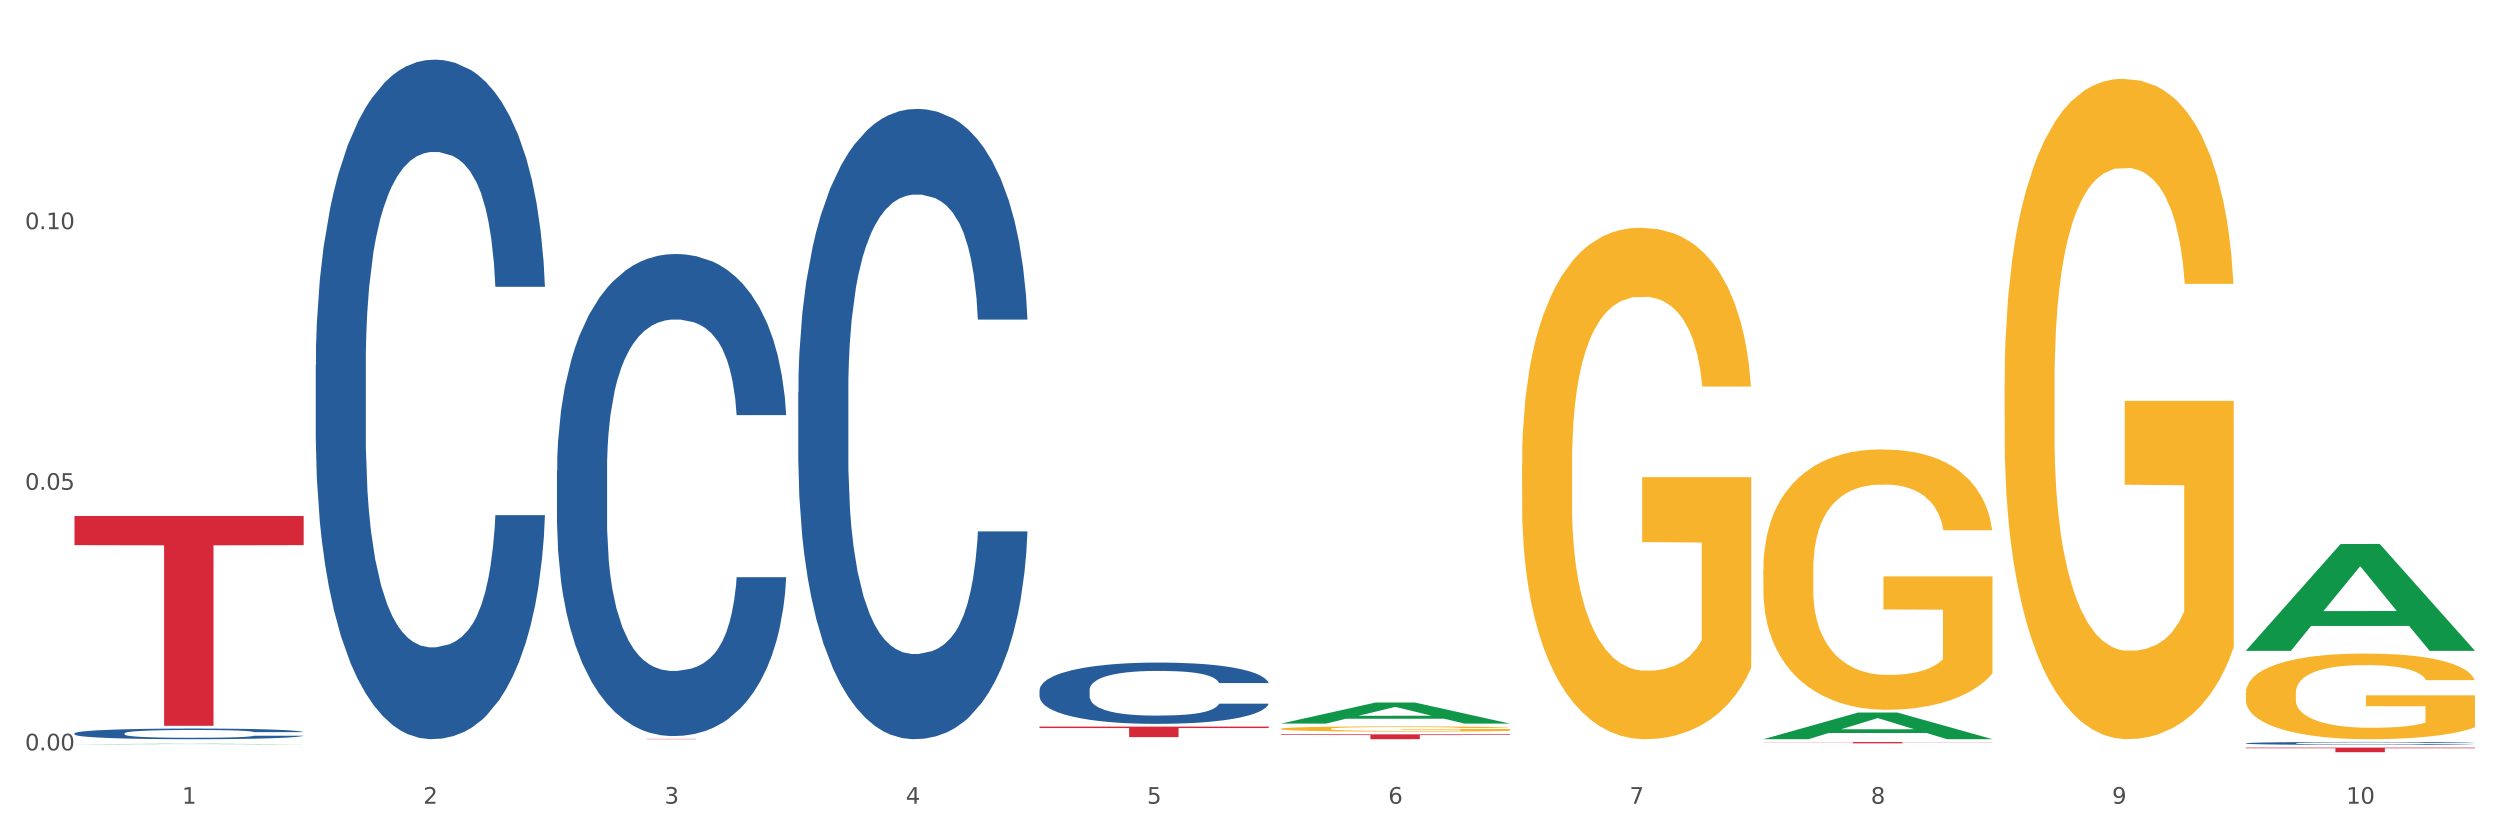
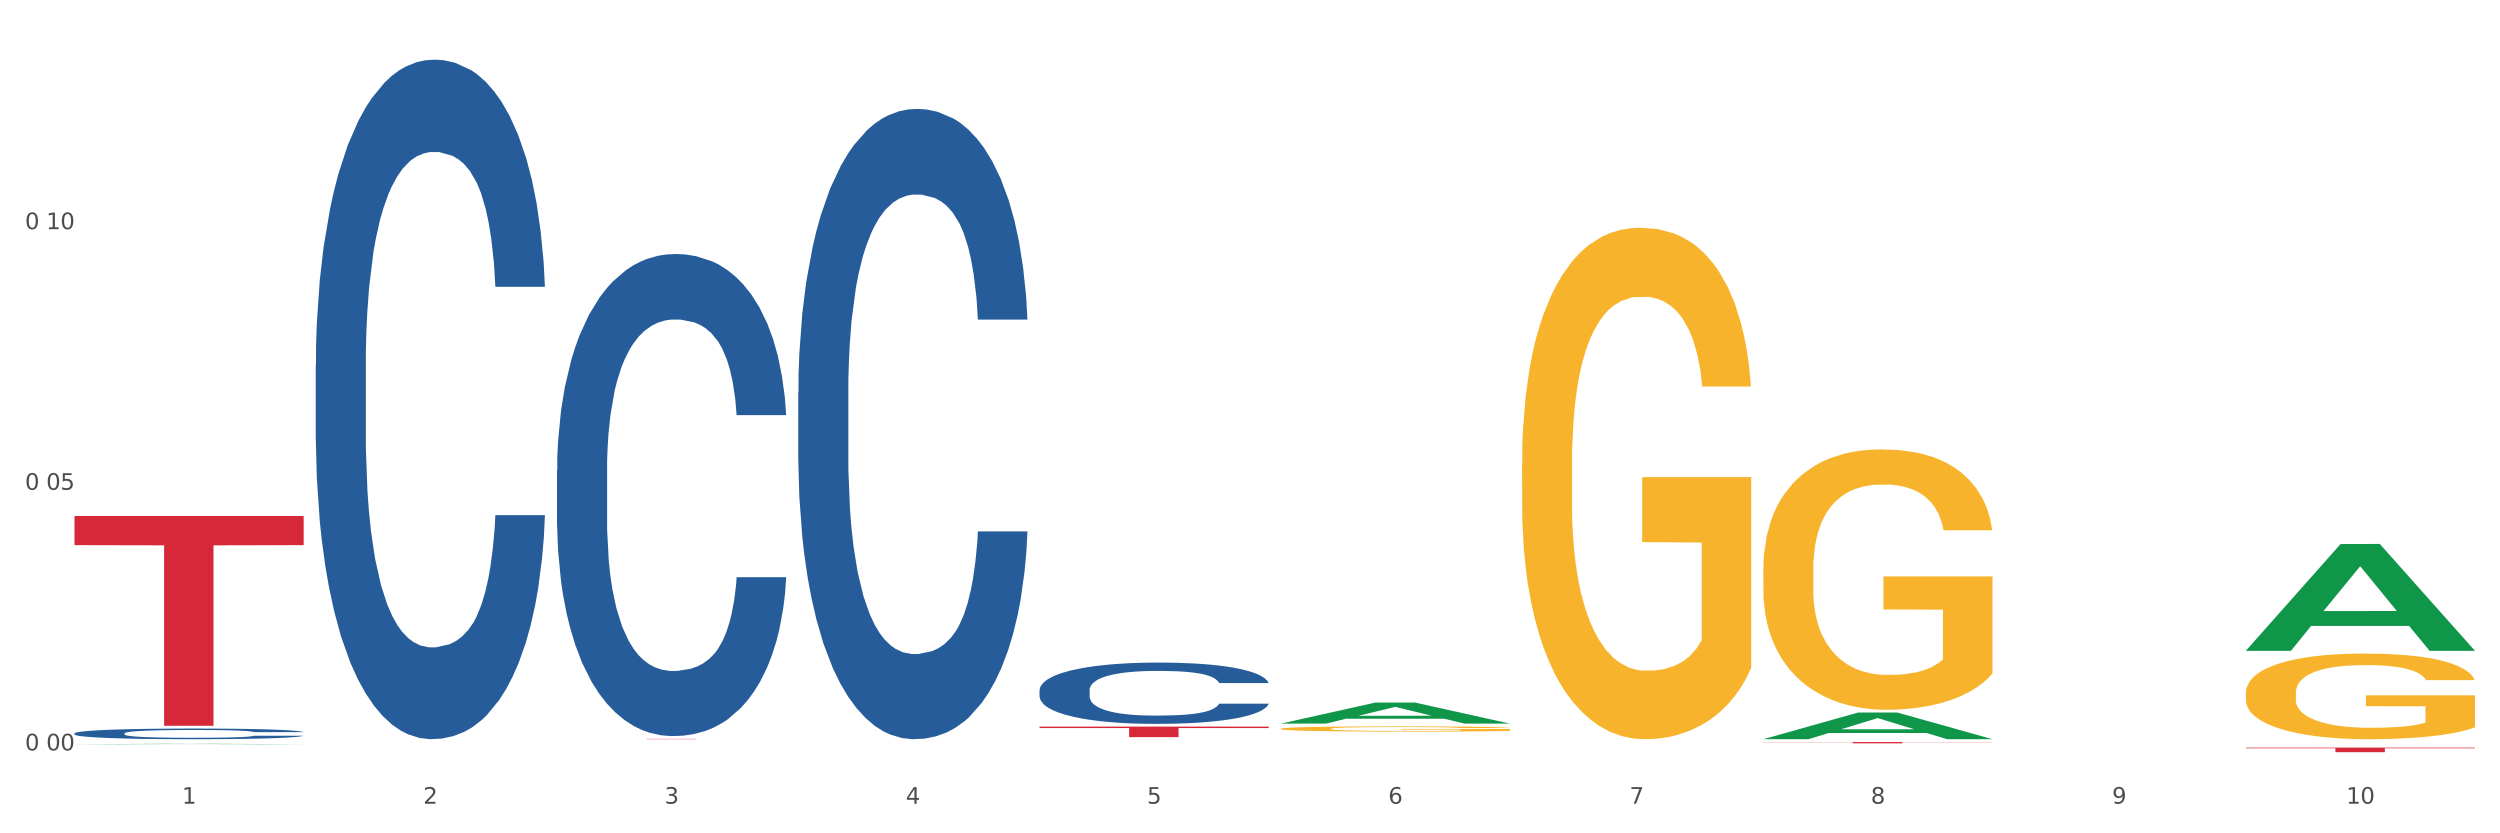
<svg xmlns="http://www.w3.org/2000/svg" xmlns:xlink="http://www.w3.org/1999/xlink" width="1080pt" height="360pt" viewBox="0 0 1080 360" version="1.1">
  <rect x="0" y="0" width="1080" height="360" fill="#333333" stroke="none" />
  <defs>
    <style type="text/css">*{stroke-linejoin: round; stroke-linecap: butt}</style>
  </defs>
  <g id="figure_1">
    <g id="patch_1">
      <path d="M 0 360  L 1080 360  L 1080 0  L 0 0  z " style="fill: #ffffff; stroke: #ffffff; stroke-linejoin: miter" />
    </g>
    <g id="axes_1">
      <g id="matplotlib.axis_1">
        <g id="xtick_1">
          <g id="text_1">
            <g style="fill: #4d4d4d" transform="translate(78.627 347.204) scale(0.096 -0.096)">
              <defs>
                <path id="DejaVuSans-31" d="M 794 531  L 1825 531  L 1825 4091  L 703 3866  L 703 4441  L 1819 4666  L 2450 4666  L 2450 531  L 3481 531  L 3481 0  L 794 0  L 794 531  z " transform="scale(0.016)" />
              </defs>
              <use xlink:href="#DejaVuSans-31" />
            </g>
          </g>
        </g>
        <g id="xtick_2">
          <g id="text_2">
            <g style="fill: #4d4d4d" transform="translate(182.851 347.204) scale(0.096 -0.096)">
              <defs>
                <path id="DejaVuSans-32" d="M 1228 531  L 3431 531  L 3431 0  L 469 0  L 469 531  Q 828 903 1448 1529  Q 2069 2156 2228 2338  Q 2531 2678 2651 2914  Q 2772 3150 2772 3378  Q 2772 3750 2511 3984  Q 2250 4219 1831 4219  Q 1534 4219 1204 4116  Q 875 4013 500 3803  L 500 4441  Q 881 4594 1212 4672  Q 1544 4750 1819 4750  Q 2544 4750 2975 4387  Q 3406 4025 3406 3419  Q 3406 3131 3298 2873  Q 3191 2616 2906 2266  Q 2828 2175 2409 1742  Q 1991 1309 1228 531  z " transform="scale(0.016)" />
              </defs>
              <use xlink:href="#DejaVuSans-32" />
            </g>
          </g>
        </g>
        <g id="xtick_3">
          <g id="text_3">
            <g style="fill: #4d4d4d" transform="translate(287.074 347.204) scale(0.096 -0.096)">
              <defs>
                <path id="DejaVuSans-33" d="M 2597 2516  Q 3050 2419 3304 2112  Q 3559 1806 3559 1356  Q 3559 666 3084 287  Q 2609 -91 1734 -91  Q 1441 -91 1130 -33  Q 819 25 488 141  L 488 750  Q 750 597 1062 519  Q 1375 441 1716 441  Q 2309 441 2620 675  Q 2931 909 2931 1356  Q 2931 1769 2642 2001  Q 2353 2234 1838 2234  L 1294 2234  L 1294 2753  L 1863 2753  Q 2328 2753 2575 2939  Q 2822 3125 2822 3475  Q 2822 3834 2567 4026  Q 2313 4219 1838 4219  Q 1578 4219 1281 4162  Q 984 4106 628 3988  L 628 4550  Q 988 4650 1302 4700  Q 1616 4750 1894 4750  Q 2613 4750 3031 4423  Q 3450 4097 3450 3541  Q 3450 3153 3228 2886  Q 3006 2619 2597 2516  z " transform="scale(0.016)" />
              </defs>
              <use xlink:href="#DejaVuSans-33" />
            </g>
          </g>
        </g>
        <g id="xtick_4">
          <g id="text_4">
            <g style="fill: #4d4d4d" transform="translate(391.298 347.204) scale(0.096 -0.096)">
              <defs>
                <path id="DejaVuSans-34" d="M 2419 4116  L 825 1625  L 2419 1625  L 2419 4116  z M 2253 4666  L 3047 4666  L 3047 1625  L 3713 1625  L 3713 1100  L 3047 1100  L 3047 0  L 2419 0  L 2419 1100  L 313 1100  L 313 1709  L 2253 4666  z " transform="scale(0.016)" />
              </defs>
              <use xlink:href="#DejaVuSans-34" />
            </g>
          </g>
        </g>
        <g id="xtick_5">
          <g id="text_5">
            <g style="fill: #4d4d4d" transform="translate(495.522 347.204) scale(0.096 -0.096)">
              <defs>
                <path id="DejaVuSans-35" d="M 691 4666  L 3169 4666  L 3169 4134  L 1269 4134  L 1269 2991  Q 1406 3038 1543 3061  Q 1681 3084 1819 3084  Q 2600 3084 3056 2656  Q 3513 2228 3513 1497  Q 3513 744 3044 326  Q 2575 -91 1722 -91  Q 1428 -91 1123 -41  Q 819 9 494 109  L 494 744  Q 775 591 1075 516  Q 1375 441 1709 441  Q 2250 441 2565 725  Q 2881 1009 2881 1497  Q 2881 1984 2565 2268  Q 2250 2553 1709 2553  Q 1456 2553 1204 2497  Q 953 2441 691 2322  L 691 4666  z " transform="scale(0.016)" />
              </defs>
              <use xlink:href="#DejaVuSans-35" />
            </g>
          </g>
        </g>
        <g id="xtick_6">
          <g id="text_6">
            <g style="fill: #4d4d4d" transform="translate(599.745 347.204) scale(0.096 -0.096)">
              <defs>
                <path id="DejaVuSans-36" d="M 2113 2584  Q 1688 2584 1439 2293  Q 1191 2003 1191 1497  Q 1191 994 1439 701  Q 1688 409 2113 409  Q 2538 409 2786 701  Q 3034 994 3034 1497  Q 3034 2003 2786 2293  Q 2538 2584 2113 2584  z M 3366 4563  L 3366 3988  Q 3128 4100 2886 4159  Q 2644 4219 2406 4219  Q 1781 4219 1451 3797  Q 1122 3375 1075 2522  Q 1259 2794 1537 2939  Q 1816 3084 2150 3084  Q 2853 3084 3261 2657  Q 3669 2231 3669 1497  Q 3669 778 3244 343  Q 2819 -91 2113 -91  Q 1303 -91 875 529  Q 447 1150 447 2328  Q 447 3434 972 4092  Q 1497 4750 2381 4750  Q 2619 4750 2861 4703  Q 3103 4656 3366 4563  z " transform="scale(0.016)" />
              </defs>
              <use xlink:href="#DejaVuSans-36" />
            </g>
          </g>
        </g>
        <g id="xtick_7">
          <g id="text_7">
            <g style="fill: #4d4d4d" transform="translate(703.969 347.204) scale(0.096 -0.096)">
              <defs>
                <path id="DejaVuSans-37" d="M 525 4666  L 3525 4666  L 3525 4397  L 1831 0  L 1172 0  L 2766 4134  L 525 4134  L 525 4666  z " transform="scale(0.016)" />
              </defs>
              <use xlink:href="#DejaVuSans-37" />
            </g>
          </g>
        </g>
        <g id="xtick_8">
          <g id="text_8">
            <g style="fill: #4d4d4d" transform="translate(808.193 347.204) scale(0.096 -0.096)">
              <defs>
                <path id="DejaVuSans-38" d="M 2034 2216  Q 1584 2216 1326 1975  Q 1069 1734 1069 1313  Q 1069 891 1326 650  Q 1584 409 2034 409  Q 2484 409 2743 651  Q 3003 894 3003 1313  Q 3003 1734 2745 1975  Q 2488 2216 2034 2216  z M 1403 2484  Q 997 2584 770 2862  Q 544 3141 544 3541  Q 544 4100 942 4425  Q 1341 4750 2034 4750  Q 2731 4750 3128 4425  Q 3525 4100 3525 3541  Q 3525 3141 3298 2862  Q 3072 2584 2669 2484  Q 3125 2378 3379 2068  Q 3634 1759 3634 1313  Q 3634 634 3220 271  Q 2806 -91 2034 -91  Q 1263 -91 848 271  Q 434 634 434 1313  Q 434 1759 690 2068  Q 947 2378 1403 2484  z M 1172 3481  Q 1172 3119 1398 2916  Q 1625 2713 2034 2713  Q 2441 2713 2670 2916  Q 2900 3119 2900 3481  Q 2900 3844 2670 4047  Q 2441 4250 2034 4250  Q 1625 4250 1398 4047  Q 1172 3844 1172 3481  z " transform="scale(0.016)" />
              </defs>
              <use xlink:href="#DejaVuSans-38" />
            </g>
          </g>
        </g>
        <g id="xtick_9">
          <g id="text_9">
            <g style="fill: #4d4d4d" transform="translate(912.416 347.204) scale(0.096 -0.096)">
              <defs>
                <path id="DejaVuSans-39" d="M 703 97  L 703 672  Q 941 559 1184 500  Q 1428 441 1663 441  Q 2288 441 2617 861  Q 2947 1281 2994 2138  Q 2813 1869 2534 1725  Q 2256 1581 1919 1581  Q 1219 1581 811 2004  Q 403 2428 403 3163  Q 403 3881 828 4315  Q 1253 4750 1959 4750  Q 2769 4750 3195 4129  Q 3622 3509 3622 2328  Q 3622 1225 3098 567  Q 2575 -91 1691 -91  Q 1453 -91 1209 -44  Q 966 3 703 97  z M 1959 2075  Q 2384 2075 2632 2365  Q 2881 2656 2881 3163  Q 2881 3666 2632 3958  Q 2384 4250 1959 4250  Q 1534 4250 1286 3958  Q 1038 3666 1038 3163  Q 1038 2656 1286 2365  Q 1534 2075 1959 2075  z " transform="scale(0.016)" />
              </defs>
              <use xlink:href="#DejaVuSans-39" />
            </g>
          </g>
        </g>
        <g id="xtick_10">
          <g id="text_10">
            <g style="fill: #4d4d4d" transform="translate(1013.586 347.204) scale(0.096 -0.096)">
              <defs>
                <path id="DejaVuSans-30" d="M 2034 4250  Q 1547 4250 1301 3770  Q 1056 3291 1056 2328  Q 1056 1369 1301 889  Q 1547 409 2034 409  Q 2525 409 2770 889  Q 3016 1369 3016 2328  Q 3016 3291 2770 3770  Q 2525 4250 2034 4250  z M 2034 4750  Q 2819 4750 3233 4129  Q 3647 3509 3647 2328  Q 3647 1150 3233 529  Q 2819 -91 2034 -91  Q 1250 -91 836 529  Q 422 1150 422 2328  Q 422 3509 836 4129  Q 1250 4750 2034 4750  z " transform="scale(0.016)" />
              </defs>
              <use xlink:href="#DejaVuSans-31" />
              <use xlink:href="#DejaVuSans-30" transform="translate(63.623 0)" />
            </g>
          </g>
        </g>
        <g id="xtick_11" />
        <g id="xtick_12" />
        <g id="xtick_13" />
        <g id="xtick_14" />
        <g id="xtick_15" />
        <g id="xtick_16" />
        <g id="xtick_17" />
        <g id="xtick_18" />
        <g id="xtick_19" />
      </g>
      <g id="matplotlib.axis_2">
        <g id="ytick_1">
          <g id="text_11">
            <g style="fill: #4d4d4d" transform="translate(10.8 324.168) scale(0.096 -0.096)">
              <defs>
-                 <path id="DejaVuSans-2e" d="M 684 794  L 1344 794  L 1344 0  L 684 0  L 684 794  z " transform="scale(0.016)" />
-               </defs>
+                 </defs>
              <use xlink:href="#DejaVuSans-30" />
              <use xlink:href="#DejaVuSans-2e" transform="translate(63.623 0)" />
              <use xlink:href="#DejaVuSans-30" transform="translate(95.41 0)" />
              <use xlink:href="#DejaVuSans-30" transform="translate(159.033 0)" />
            </g>
          </g>
        </g>
        <g id="ytick_2">
          <g id="text_12">
            <g style="fill: #4d4d4d" transform="translate(10.8 211.584) scale(0.096 -0.096)">
              <use xlink:href="#DejaVuSans-30" />
              <use xlink:href="#DejaVuSans-2e" transform="translate(63.623 0)" />
              <use xlink:href="#DejaVuSans-30" transform="translate(95.41 0)" />
              <use xlink:href="#DejaVuSans-35" transform="translate(159.033 0)" />
            </g>
          </g>
        </g>
        <g id="ytick_3">
          <g id="text_13">
            <g style="fill: #4d4d4d" transform="translate(10.8 99.001) scale(0.096 -0.096)">
              <use xlink:href="#DejaVuSans-30" />
              <use xlink:href="#DejaVuSans-2e" transform="translate(63.623 0)" />
              <use xlink:href="#DejaVuSans-31" transform="translate(95.41 0)" />
              <use xlink:href="#DejaVuSans-30" transform="translate(159.033 0)" />
            </g>
          </g>
        </g>
        <g id="ytick_4" />
        <g id="ytick_5" />
        <g id="ytick_6" />
      </g>
      <g id="PolyCollection_1">
        <path d="M 32.175 321.511  L 32.277 321.511  L 73.107 321.311  L 90.051 321.311  L 131.187 321.512  L 111.589 321.512  L 102.709 321.465  L 60.552 321.465  L 60.246 321.466  L 51.671 321.512  L 32.175 321.512  L 32.175 321.511  L 65.86 321.437  L 97.401 321.437  L 81.783 321.354  L 81.579 321.353  L 81.375 321.354  L 65.758 321.437  L 65.86 321.437  L 32.175 321.511  z " clip-path="url(#pfbf213d563)" style="fill: #109648" />
        <path d="M 32.175 316.806  L 32.292 316.801  L 32.292 316.684  L 32.643 316.524  L 33.931 316.23  L 35.569 316.007  L 38.378 315.746  L 39.899 315.637  L 41.889 315.515  L 45.985 315.317  L 50.667 315.149  L 53.944 315.056  L 56.401 314.997  L 61.902 314.892  L 65.062 314.846  L 68.339 314.808  L 71.148 314.783  L 75.829 314.753  L 79.575 314.741  L 83.905 314.737  L 87.533 314.741  L 92.331 314.758  L 99.354 314.808  L 102.045 314.838  L 105.674 314.888  L 109.419 314.955  L 112.462 315.023  L 115.973 315.119  L 119.601 315.245  L 123.112 315.405  L 125.57 315.552  L 127.559 315.708  L 129.315 315.897  L 130.602 316.103  L 131.187 316.276  L 109.77 316.276  L 109.185 316.12  L 108.014 315.952  L 106.844 315.838  L 105.557 315.746  L 103.567 315.641  L 101.811 315.574  L 98.886 315.494  L 96.194 315.443  L 93.97 315.414  L 91.278 315.388  L 85.543 315.363  L 81.447 315.363  L 78.872 315.372  L 75.712 315.393  L 73.021 315.422  L 69.861 315.473  L 67.403 315.527  L 64.945 315.599  L 63.541 315.649  L 61.434 315.742  L 60.03 315.817  L 58.157 315.948  L 57.104 316.04  L 55.231 316.28  L 54.412 316.457  L 54.061 316.579  L 53.827 316.713  L 53.827 317.369  L 54.529 317.664  L 55.114 317.79  L 56.05 317.933  L 57.806 318.118  L 60.381 318.299  L 63.072 318.429  L 65.296 318.509  L 67.403 318.568  L 69.509 318.614  L 72.084 318.656  L 74.191 318.681  L 77.351 318.706  L 81.096 318.719  L 84.022 318.719  L 89.991 318.698  L 92.683 318.677  L 95.257 318.648  L 98.066 318.601  L 100.29 318.551  L 101.577 318.513  L 103.684 318.433  L 105.322 318.349  L 106.727 318.252  L 107.663 318.168  L 108.717 318.042  L 109.536 317.899  L 109.77 317.823  L 131.187 317.823  L 130.719 317.975  L 129.9 318.122  L 128.262 318.32  L 126.974 318.433  L 124.985 318.572  L 122.878 318.69  L 119.952 318.82  L 117.26 318.917  L 114.451 319.001  L 111.408 319.077  L 105.908 319.182  L 103.918 319.211  L 99.705 319.262  L 96.428 319.291  L 91.629 319.32  L 86.714 319.337  L 81.564 319.341  L 77 319.333  L 71.967 319.308  L 68.807 319.283  L 65.296 319.245  L 61.2 319.186  L 57.338 319.114  L 53.71 319.03  L 50.316 318.934  L 47.156 318.824  L 43.059 318.643  L 40.016 318.467  L 37.793 318.303  L 36.271 318.164  L 34.75 317.987  L 33.931 317.865  L 32.643 317.571  L 32.175 317.298  L 32.175 316.806  z " clip-path="url(#pfbf213d563)" style="fill: #255c99" />
        <path d="M 136.399 157.666  L 136.516 157.398  L 136.516 149.891  L 136.867 139.703  L 138.154 120.936  L 139.793 106.726  L 142.602 90.104  L 144.123 83.133  L 146.113 75.358  L 150.209 62.758  L 154.89 52.034  L 158.167 46.135  L 160.625 42.382  L 166.126 35.679  L 169.286 32.73  L 172.563 30.317  L 175.372 28.709  L 180.053 26.832  L 183.798 26.028  L 188.129 25.759  L 191.757 26.028  L 196.555 27.1  L 203.577 30.317  L 206.269 32.194  L 209.897 35.411  L 213.642 39.701  L 216.685 43.99  L 220.196 50.157  L 223.824 58.2  L 227.336 68.388  L 229.793 77.771  L 231.783 87.691  L 233.538 99.756  L 234.826 112.893  L 235.411 123.885  L 213.993 123.885  L 213.408 113.965  L 212.238 103.241  L 211.068 96.002  L 209.78 90.104  L 207.791 83.401  L 206.035 79.112  L 203.109 74.018  L 200.417 70.801  L 198.194 68.924  L 195.502 67.315  L 189.767 65.707  L 185.671 65.707  L 183.096 66.243  L 179.936 67.583  L 177.244 69.46  L 174.084 72.677  L 171.626 76.163  L 169.169 80.72  L 167.764 83.938  L 165.658 89.836  L 164.253 94.662  L 162.381 102.973  L 161.327 108.871  L 159.455 124.153  L 158.635 135.413  L 158.284 143.188  L 158.05 151.768  L 158.05 193.591  L 158.752 212.359  L 159.338 220.402  L 160.274 229.517  L 162.029 241.314  L 164.604 252.842  L 167.296 261.153  L 169.52 266.247  L 171.626 270.001  L 173.733 272.95  L 176.308 275.631  L 178.415 277.239  L 181.575 278.848  L 185.32 279.652  L 188.246 279.652  L 194.214 278.312  L 196.906 276.971  L 199.481 275.095  L 202.29 272.145  L 204.514 268.928  L 205.801 266.515  L 207.908 261.421  L 209.546 256.059  L 210.951 249.893  L 211.887 244.531  L 212.94 236.488  L 213.759 227.372  L 213.993 222.547  L 235.411 222.547  L 234.943 232.198  L 234.124 241.582  L 232.485 254.183  L 231.198 261.421  L 229.208 270.269  L 227.102 277.776  L 224.176 286.087  L 221.484 292.253  L 218.675 297.615  L 215.632 302.441  L 210.131 309.144  L 208.142 311.02  L 203.928 314.237  L 200.651 316.114  L 195.853 317.991  L 190.937 319.063  L 185.788 319.331  L 181.223 318.795  L 176.191 317.187  L 173.031 315.578  L 169.52 313.165  L 165.424 309.412  L 161.561 304.854  L 157.933 299.492  L 154.539 293.326  L 151.379 286.355  L 147.283 274.826  L 144.24 263.566  L 142.016 253.11  L 140.495 244.263  L 138.973 233.003  L 138.154 225.228  L 136.867 206.46  L 136.399 189.034  L 136.399 157.666  z " clip-path="url(#pfbf213d563)" style="fill: #255c99" />
        <path d="M 240.622 203.307  L 240.739 203.117  L 240.739 197.791  L 241.09 190.563  L 242.378 177.248  L 244.016 167.167  L 246.825 155.374  L 248.347 150.429  L 250.336 144.913  L 254.432 135.973  L 259.114 128.365  L 262.391 124.18  L 264.849 121.517  L 270.349 116.762  L 273.509 114.67  L 276.786 112.958  L 279.595 111.817  L 284.277 110.485  L 288.022 109.915  L 292.352 109.725  L 295.98 109.915  L 300.779 110.676  L 307.801 112.958  L 310.493 114.29  L 314.121 116.572  L 317.866 119.615  L 320.909 122.659  L 324.42 127.033  L 328.048 132.74  L 331.559 139.968  L 334.017 146.625  L 336.007 153.663  L 337.762 162.222  L 339.049 171.542  L 339.635 179.341  L 318.217 179.341  L 317.632 172.303  L 316.462 164.695  L 315.291 159.559  L 314.004 155.374  L 312.014 150.619  L 310.259 147.576  L 307.333 143.962  L 304.641 141.679  L 302.417 140.348  L 299.725 139.207  L 293.991 138.066  L 289.894 138.066  L 287.32 138.446  L 284.16 139.397  L 281.468 140.728  L 278.308 143.011  L 275.85 145.484  L 273.392 148.717  L 271.988 151  L 269.881 155.184  L 268.477 158.608  L 266.604 164.504  L 265.551 168.689  L 263.678 179.531  L 262.859 187.52  L 262.508 193.036  L 262.274 199.122  L 262.274 228.795  L 262.976 242.109  L 263.561 247.815  L 264.498 254.283  L 266.253 262.652  L 268.828 270.831  L 271.52 276.727  L 273.743 280.341  L 275.85 283.004  L 277.957 285.096  L 280.532 286.998  L 282.638 288.14  L 285.798 289.281  L 289.543 289.851  L 292.469 289.851  L 298.438 288.9  L 301.13 287.949  L 303.705 286.618  L 306.513 284.526  L 308.737 282.243  L 310.025 280.531  L 312.131 276.917  L 313.77 273.113  L 315.174 268.738  L 316.11 264.934  L 317.164 259.228  L 317.983 252.761  L 318.217 249.337  L 339.635 249.337  L 339.167 256.185  L 338.347 262.842  L 336.709 271.782  L 335.421 276.917  L 333.432 283.194  L 331.325 288.52  L 328.399 294.416  L 325.707 298.791  L 322.899 302.595  L 319.856 306.019  L 314.355 310.774  L 312.365 312.106  L 308.152 314.388  L 304.875 315.72  L 300.077 317.051  L 295.161 317.812  L 290.011 318.002  L 285.447 317.622  L 280.414 316.48  L 277.254 315.339  L 273.743 313.627  L 269.647 310.964  L 265.785 307.731  L 262.157 303.927  L 258.763 299.552  L 255.603 294.607  L 251.507 286.428  L 248.464 278.439  L 246.24 271.021  L 244.718 264.744  L 243.197 256.755  L 242.378 251.239  L 241.09 237.925  L 240.622 225.561  L 240.622 203.307  z " clip-path="url(#pfbf213d563)" style="fill: #255c99" />
        <path d="M 344.846 169.388  L 344.963 169.139  L 344.963 162.176  L 345.314 152.726  L 346.601 135.318  L 348.24 122.138  L 351.049 106.72  L 352.57 100.255  L 354.56 93.043  L 358.656 81.355  L 363.338 71.408  L 366.615 65.937  L 369.072 62.455  L 374.573 56.238  L 377.733 53.503  L 381.01 51.265  L 383.819 49.773  L 388.5 48.032  L 392.245 47.286  L 396.576 47.037  L 400.204 47.286  L 405.002 48.281  L 412.025 51.265  L 414.716 53.006  L 418.344 55.99  L 422.09 59.969  L 425.133 63.947  L 428.644 69.667  L 432.272 77.127  L 435.783 86.577  L 438.241 95.281  L 440.23 104.482  L 441.986 115.673  L 443.273 127.858  L 443.858 138.054  L 422.441 138.054  L 421.856 128.853  L 420.685 118.906  L 419.515 112.191  L 418.227 106.72  L 416.238 100.503  L 414.482 96.524  L 411.556 91.8  L 408.865 88.815  L 406.641 87.075  L 403.949 85.583  L 398.214 84.09  L 394.118 84.09  L 391.543 84.588  L 388.383 85.831  L 385.691 87.572  L 382.531 90.556  L 380.074 93.789  L 377.616 98.017  L 376.211 101.001  L 374.105 106.472  L 372.7 110.948  L 370.828 118.657  L 369.775 124.128  L 367.902 138.303  L 367.083 148.747  L 366.732 155.959  L 366.498 163.917  L 366.498 202.711  L 367.2 220.118  L 367.785 227.579  L 368.721 236.034  L 370.477 246.976  L 373.052 257.669  L 375.743 265.378  L 377.967 270.103  L 380.074 273.584  L 382.18 276.32  L 384.755 278.807  L 386.862 280.299  L 390.022 281.791  L 393.767 282.537  L 396.693 282.537  L 402.662 281.293  L 405.353 280.05  L 407.928 278.309  L 410.737 275.574  L 412.961 272.59  L 414.248 270.352  L 416.355 265.627  L 417.993 260.653  L 419.398 254.933  L 420.334 249.96  L 421.387 242.499  L 422.207 234.044  L 422.441 229.568  L 443.858 229.568  L 443.39 238.521  L 442.571 247.224  L 440.932 258.912  L 439.645 265.627  L 437.655 273.833  L 435.549 280.796  L 432.623 288.505  L 429.931 294.225  L 427.122 299.198  L 424.079 303.675  L 418.579 309.892  L 416.589 311.632  L 412.376 314.617  L 409.099 316.357  L 404.3 318.098  L 399.385 319.093  L 394.235 319.341  L 389.671 318.844  L 384.638 317.352  L 381.478 315.86  L 377.967 313.622  L 373.871 310.14  L 370.009 305.913  L 366.38 300.939  L 362.986 295.22  L 359.826 288.754  L 355.73 278.061  L 352.687 267.616  L 350.464 257.918  L 348.942 249.711  L 347.421 239.267  L 346.601 232.055  L 345.314 214.647  L 344.846 198.483  L 344.846 169.388  z " clip-path="url(#pfbf213d563)" style="fill: #255c99" />
        <path d="M 449.069 298.131  L 449.187 298.107  L 449.187 297.43  L 449.538 296.511  L 450.825 294.819  L 452.464 293.537  L 455.272 292.038  L 456.794 291.409  L 458.783 290.708  L 462.88 289.572  L 467.561 288.604  L 470.838 288.073  L 473.296 287.734  L 478.797 287.13  L 481.957 286.864  L 485.234 286.646  L 488.042 286.501  L 492.724 286.332  L 496.469 286.259  L 500.799 286.235  L 504.427 286.259  L 509.226 286.356  L 516.248 286.646  L 518.94 286.815  L 522.568 287.105  L 526.313 287.492  L 529.356 287.879  L 532.867 288.435  L 536.495 289.161  L 540.006 290.079  L 542.464 290.926  L 544.454 291.82  L 546.209 292.908  L 547.497 294.093  L 548.082 295.085  L 526.664 295.085  L 526.079 294.19  L 524.909 293.223  L 523.738 292.57  L 522.451 292.038  L 520.461 291.434  L 518.706 291.047  L 515.78 290.587  L 513.088 290.297  L 510.864 290.128  L 508.173 289.983  L 502.438 289.838  L 498.342 289.838  L 495.767 289.886  L 492.607 290.007  L 489.915 290.176  L 486.755 290.466  L 484.297 290.781  L 481.84 291.192  L 480.435 291.482  L 478.328 292.014  L 476.924 292.449  L 475.051 293.199  L 473.998 293.731  L 472.126 295.109  L 471.306 296.124  L 470.955 296.826  L 470.721 297.599  L 470.721 301.371  L 471.423 303.064  L 472.009 303.789  L 472.945 304.612  L 474.7 305.675  L 477.275 306.715  L 479.967 307.465  L 482.191 307.924  L 484.297 308.263  L 486.404 308.529  L 488.979 308.77  L 491.085 308.916  L 494.245 309.061  L 497.991 309.133  L 500.916 309.133  L 506.885 309.012  L 509.577 308.891  L 512.152 308.722  L 514.961 308.456  L 517.184 308.166  L 518.472 307.948  L 520.578 307.489  L 522.217 307.005  L 523.621 306.449  L 524.558 305.966  L 525.611 305.24  L 526.43 304.418  L 526.664 303.983  L 548.082 303.983  L 547.614 304.853  L 546.795 305.7  L 545.156 306.836  L 543.869 307.489  L 541.879 308.287  L 539.772 308.964  L 536.846 309.713  L 534.155 310.27  L 531.346 310.753  L 528.303 311.188  L 522.802 311.793  L 520.813 311.962  L 516.599 312.252  L 513.322 312.422  L 508.524 312.591  L 503.608 312.688  L 498.459 312.712  L 493.894 312.663  L 488.862 312.518  L 485.702 312.373  L 482.191 312.156  L 478.094 311.817  L 474.232 311.406  L 470.604 310.922  L 467.21 310.366  L 464.05 309.738  L 459.954 308.698  L 456.911 307.682  L 454.687 306.739  L 453.166 305.941  L 451.644 304.926  L 450.825 304.225  L 449.538 302.532  L 449.069 300.96  L 449.069 298.131  z " clip-path="url(#pfbf213d563)" style="fill: #255c99" />
-         <path d="M 970.188 321.093  L 970.305 321.092  L 970.305 321.06  L 970.656 321.015  L 971.943 320.934  L 973.582 320.872  L 976.39 320.8  L 977.912 320.77  L 979.902 320.736  L 983.998 320.681  L 988.679 320.635  L 991.956 320.609  L 994.414 320.593  L 999.915 320.564  L 1003.075 320.551  L 1006.352 320.54  L 1009.161 320.533  L 1013.842 320.525  L 1017.587 320.522  L 1021.917 320.521  L 1025.546 320.522  L 1030.344 320.526  L 1037.366 320.54  L 1040.058 320.548  L 1043.686 320.562  L 1047.431 320.581  L 1050.474 320.6  L 1053.985 320.626  L 1057.613 320.661  L 1061.125 320.706  L 1063.582 320.746  L 1065.572 320.789  L 1067.327 320.842  L 1068.615 320.899  L 1069.2 320.947  L 1047.782 320.947  L 1047.197 320.904  L 1046.027 320.857  L 1044.857 320.826  L 1043.569 320.8  L 1041.58 320.771  L 1039.824 320.752  L 1036.898 320.73  L 1034.206 320.716  L 1031.983 320.708  L 1029.291 320.701  L 1023.556 320.694  L 1019.46 320.694  L 1016.885 320.696  L 1013.725 320.702  L 1011.033 320.71  L 1007.873 320.724  L 1005.415 320.739  L 1002.958 320.759  L 1001.553 320.773  L 999.447 320.799  L 998.042 320.82  L 996.17 320.856  L 995.116 320.881  L 993.244 320.948  L 992.424 320.997  L 992.073 321.03  L 991.839 321.068  L 991.839 321.249  L 992.541 321.331  L 993.127 321.366  L 994.063 321.405  L 995.818 321.457  L 998.393 321.507  L 1001.085 321.543  L 1003.309 321.565  L 1005.415 321.581  L 1007.522 321.594  L 1010.097 321.606  L 1012.203 321.613  L 1015.363 321.62  L 1019.109 321.623  L 1022.035 321.623  L 1028.003 321.617  L 1030.695 321.611  L 1033.27 321.603  L 1036.079 321.591  L 1038.303 321.577  L 1039.59 321.566  L 1041.697 321.544  L 1043.335 321.521  L 1044.739 321.494  L 1045.676 321.471  L 1046.729 321.436  L 1047.548 321.396  L 1047.782 321.375  L 1069.2 321.375  L 1068.732 321.417  L 1067.913 321.458  L 1066.274 321.513  L 1064.987 321.544  L 1062.997 321.582  L 1060.89 321.615  L 1057.965 321.651  L 1055.273 321.678  L 1052.464 321.701  L 1049.421 321.722  L 1043.92 321.751  L 1041.931 321.759  L 1037.717 321.773  L 1034.44 321.781  L 1029.642 321.79  L 1024.726 321.794  L 1019.577 321.795  L 1015.012 321.793  L 1009.98 321.786  L 1006.82 321.779  L 1003.309 321.769  L 999.212 321.752  L 995.35 321.733  L 991.722 321.709  L 988.328 321.682  L 985.168 321.652  L 981.072 321.602  L 978.029 321.553  L 975.805 321.508  L 974.284 321.469  L 972.762 321.421  L 971.943 321.387  L 970.656 321.305  L 970.188 321.23  L 970.188 321.093  z " clip-path="url(#pfbf213d563)" style="fill: #255c99" />
        <path d="M 553.293 314.839  L 553.41 314.837  L 553.41 314.763  L 553.644 314.698  L 554.813 314.542  L 556.566 314.414  L 557.852 314.345  L 559.138 314.289  L 560.658 314.233  L 562.528 314.175  L 565.918 314.09  L 568.022 314.046  L 570.594 314  L 575.27 313.934  L 578.66 313.896  L 582.167 313.865  L 587.895 313.828  L 591.636 313.811  L 595.61 313.799  L 600.403 313.791  L 604.027 313.788  L 611.976 313.795  L 618.756 313.813  L 622.029 313.828  L 626.237 313.853  L 628.458 313.869  L 632.082 313.903  L 635.823 313.946  L 638.395 313.984  L 642.252 314.054  L 645.175 314.125  L 647.863 314.212  L 649.266 314.272  L 650.318 314.329  L 651.253 314.393  L 652.189 314.495  L 631.147 314.495  L 630.329 314.422  L 629.043 314.353  L 627.173 314.287  L 625.536 314.245  L 622.73 314.194  L 620.159 314.16  L 617.47 314.135  L 614.197 314.115  L 611.625 314.104  L 608.001 314.096  L 600.87 314.098  L 596.078 314.115  L 592.805 314.135  L 590.7 314.154  L 588.83 314.175  L 586.726 314.204  L 584.271 314.248  L 582.518 314.287  L 580.764 314.337  L 579.361 314.387  L 578.075 314.445  L 577.023 314.507  L 576.205 314.572  L 575.504 314.65  L 574.919 314.781  L 574.919 315.066  L 575.153 315.13  L 575.737 315.215  L 576.439 315.28  L 577.608 315.357  L 578.66 315.409  L 580.647 315.483  L 582.868 315.546  L 584.622 315.585  L 586.375 315.618  L 589.415 315.664  L 592.805 315.702  L 595.727 315.724  L 599.702 315.745  L 602.39 315.753  L 604.728 315.758  L 610.456 315.758  L 614.548 315.751  L 619.107 315.737  L 622.613 315.718  L 625.536 315.695  L 628.809 315.658  L 630.913 315.623  L 630.913 315.188  L 605.196 315.186  L 605.196 314.898  L 652.306 314.898  L 652.306 315.745  L 650.318 315.789  L 648.097 315.828  L 645.759 315.864  L 642.252 315.907  L 638.044 315.949  L 634.303 315.978  L 630.329 316.003  L 625.653 316.026  L 619.574 316.046  L 615.833 316.055  L 611.158 316.061  L 605.663 316.063  L 600.87 316.059  L 596.195 316.048  L 591.285 316.03  L 586.492 316.003  L 582.868 315.976  L 579.244 315.942  L 575.387 315.899  L 572.347 315.857  L 570.009 315.82  L 567.438 315.772  L 564.632 315.71  L 562.528 315.654  L 560.658 315.596  L 558.67 315.521  L 557.268 315.456  L 555.865 315.375  L 555.047 315.315  L 554.111 315.222  L 553.41 315.091  L 553.293 314.839  z " clip-path="url(#pfbf213d563)" style="fill: #f7b32b" />
        <path d="M 761.74 320.562  L 860.753 320.562  L 860.753 320.64  L 821.805 320.641  L 821.805 321.123  L 800.454 321.123  L 800.454 320.641  L 761.74 320.64  L 761.74 320.563  L 761.74 320.562  z " clip-path="url(#pfbf213d563)" style="fill: #d62839" />
-         <path d="M 553.293 317.242  L 652.306 317.242  L 652.306 317.534  L 613.358 317.536  L 613.358 319.341  L 592.006 319.341  L 592.006 317.536  L 553.293 317.534  L 553.293 317.244  L 553.293 317.242  z " clip-path="url(#pfbf213d563)" style="fill: #d62839" />
        <path d="M 449.069 313.891  L 548.082 313.891  L 548.082 314.521  L 509.134 314.526  L 509.134 318.428  L 487.783 318.428  L 487.783 314.526  L 449.069 314.521  L 449.069 313.895  L 449.069 313.891  z " clip-path="url(#pfbf213d563)" style="fill: #d62839" />
        <path d="M 240.622 319.181  L 339.635 319.181  L 339.635 319.203  L 300.687 319.204  L 300.687 319.341  L 279.336 319.341  L 279.336 319.204  L 240.622 319.203  L 240.622 319.181  L 240.622 319.181  z " clip-path="url(#pfbf213d563)" style="fill: #d62839" />
        <path d="M 32.175 222.9  L 131.187 222.9  L 131.187 235.498  L 92.239 235.583  L 92.239 313.558  L 70.888 313.558  L 70.888 235.583  L 32.175 235.498  L 32.175 222.985  L 32.175 222.9  z " clip-path="url(#pfbf213d563)" style="fill: #d62839" />
        <path d="M 970.188 299.44  L 970.304 299.406  L 970.304 298.19  L 970.538 297.142  L 971.707 294.608  L 973.461 292.513  L 974.747 291.398  L 976.032 290.486  L 977.552 289.573  L 979.422 288.627  L 982.813 287.242  L 984.917 286.532  L 987.488 285.789  L 992.164 284.708  L 995.554 284.1  L 999.061 283.593  L 1004.789 282.985  L 1008.53 282.714  L 1012.505 282.512  L 1017.297 282.376  L 1020.921 282.343  L 1028.87 282.444  L 1035.65 282.748  L 1038.923 282.985  L 1043.132 283.39  L 1045.353 283.66  L 1048.977 284.201  L 1052.717 284.911  L 1055.289 285.519  L 1059.147 286.668  L 1062.069 287.816  L 1064.758 289.236  L 1066.161 290.215  L 1067.213 291.128  L 1068.148 292.175  L 1069.083 293.831  L 1048.041 293.831  L 1047.223 292.648  L 1045.937 291.533  L 1044.067 290.452  L 1042.43 289.776  L 1039.625 288.931  L 1037.053 288.391  L 1034.364 287.985  L 1031.091 287.647  L 1028.52 287.479  L 1024.896 287.343  L 1017.765 287.377  L 1012.972 287.647  L 1009.699 287.985  L 1007.595 288.289  L 1005.724 288.627  L 1003.62 289.1  L 1001.165 289.81  L 999.412 290.452  L 997.659 291.263  L 996.256 292.074  L 994.97 293.02  L 993.918 294.034  L 993.1 295.081  L 992.398 296.365  L 991.814 298.494  L 991.814 303.123  L 992.047 304.17  L 992.632 305.556  L 993.333 306.603  L 994.502 307.853  L 995.554 308.698  L 997.542 309.914  L 999.763 310.928  L 1001.516 311.57  L 1003.27 312.111  L 1006.309 312.854  L 1009.699 313.462  L 1012.621 313.834  L 1016.596 314.172  L 1019.285 314.307  L 1021.623 314.375  L 1027.351 314.375  L 1031.442 314.273  L 1036.001 314.037  L 1039.508 313.733  L 1042.43 313.361  L 1045.704 312.753  L 1047.808 312.178  L 1047.808 305.116  L 1022.09 305.083  L 1022.09 300.386  L 1069.2 300.386  L 1069.2 314.172  L 1067.213 314.881  L 1064.992 315.523  L 1062.654 316.098  L 1059.147 316.807  L 1054.938 317.483  L 1051.198 317.956  L 1047.223 318.362  L 1042.547 318.733  L 1036.469 319.071  L 1032.728 319.206  L 1028.052 319.308  L 1022.558 319.341  L 1017.765 319.274  L 1013.089 319.105  L 1008.179 318.801  L 1003.387 318.362  L 999.763 317.922  L 996.139 317.382  L 992.281 316.672  L 989.242 315.996  L 986.904 315.388  L 984.332 314.611  L 981.527 313.597  L 979.422 312.685  L 977.552 311.739  L 975.565 310.523  L 974.162 309.475  L 972.759 308.157  L 971.941 307.177  L 971.006 305.657  L 970.304 303.528  L 970.188 299.44  z " clip-path="url(#pfbf213d563)" style="fill: #f7b32b" />
        <path d="M 970.188 322.974  L 1069.2 322.974  L 1069.2 323.249  L 1030.252 323.251  L 1030.252 324.95  L 1008.901 324.95  L 1008.901 323.251  L 970.188 323.249  L 970.188 322.976  L 970.188 322.974  z " clip-path="url(#pfbf213d563)" style="fill: #d62839" />
        <path d="M 761.74 246.123  L 761.857 246.02  L 761.857 242.322  L 762.091 239.138  L 763.26 231.433  L 765.013 225.064  L 766.299 221.674  L 767.585 218.901  L 769.105 216.127  L 770.975 213.251  L 774.365 209.039  L 776.469 206.882  L 779.041 204.622  L 783.717 201.335  L 787.107 199.486  L 790.614 197.945  L 796.342 196.096  L 800.083 195.274  L 804.057 194.657  L 808.85 194.247  L 812.474 194.144  L 820.423 194.452  L 827.203 195.377  L 830.476 196.096  L 834.685 197.328  L 836.906 198.15  L 840.529 199.794  L 844.27 201.951  L 846.842 203.8  L 850.7 207.293  L 853.622 210.785  L 856.311 215.1  L 857.713 218.079  L 858.766 220.853  L 859.701 224.037  L 860.636 229.071  L 839.594 229.071  L 838.776 225.475  L 837.49 222.085  L 835.62 218.798  L 833.983 216.744  L 831.178 214.175  L 828.606 212.532  L 825.917 211.299  L 822.644 210.272  L 820.072 209.758  L 816.448 209.347  L 809.318 209.45  L 804.525 210.272  L 801.252 211.299  L 799.148 212.224  L 797.277 213.251  L 795.173 214.689  L 792.718 216.846  L 790.965 218.798  L 789.211 221.263  L 787.809 223.729  L 786.523 226.605  L 785.471 229.687  L 784.652 232.871  L 783.951 236.775  L 783.366 243.247  L 783.366 257.32  L 783.6 260.505  L 784.185 264.716  L 784.886 267.901  L 786.055 271.702  L 787.107 274.27  L 789.094 277.968  L 791.315 281.05  L 793.069 283.002  L 794.822 284.645  L 797.862 286.905  L 801.252 288.754  L 804.174 289.884  L 808.149 290.912  L 810.837 291.322  L 813.175 291.528  L 818.903 291.528  L 822.995 291.22  L 827.554 290.501  L 831.061 289.576  L 833.983 288.446  L 837.256 286.597  L 839.36 284.851  L 839.36 263.381  L 813.643 263.278  L 813.643 248.999  L 860.753 248.999  L 860.753 290.912  L 858.766 293.069  L 856.544 295.021  L 854.206 296.767  L 850.7 298.924  L 846.491 300.979  L 842.751 302.417  L 838.776 303.65  L 834.1 304.779  L 828.021 305.807  L 824.281 306.218  L 819.605 306.526  L 814.111 306.629  L 809.318 306.423  L 804.642 305.909  L 799.732 304.985  L 794.939 303.65  L 791.315 302.314  L 787.692 300.67  L 783.834 298.513  L 780.795 296.459  L 778.457 294.61  L 775.885 292.247  L 773.079 289.165  L 770.975 286.392  L 769.105 283.515  L 767.118 279.817  L 765.715 276.633  L 764.312 272.626  L 763.494 269.647  L 762.559 265.025  L 761.857 258.553  L 761.74 246.123  z " clip-path="url(#pfbf213d563)" style="fill: #f7b32b" />
        <path d="M 970.188 281.077  L 970.29 281.033  L 1011.12 235.027  L 1028.064 234.983  L 1069.2 281.164  L 1049.602 281.164  L 1040.721 270.41  L 998.564 270.41  L 998.258 270.583  L 989.684 281.164  L 970.188 281.164  L 970.188 281.077  L 1003.872 263.992  L 1035.413 263.949  L 1019.796 244.826  L 1019.592 244.74  L 1019.388 244.87  L 1003.77 263.949  L 1003.872 263.992  L 970.188 281.077  z " clip-path="url(#pfbf213d563)" style="fill: #109648" />
        <path d="M 761.74 319.32  L 761.842 319.309  L 802.672 307.818  L 819.617 307.808  L 860.753 319.341  L 841.154 319.341  L 832.274 316.656  L 790.117 316.656  L 789.811 316.699  L 781.237 319.341  L 761.74 319.341  L 761.74 319.32  L 795.425 315.053  L 826.966 315.042  L 811.349 310.266  L 811.144 310.244  L 810.94 310.277  L 795.323 315.042  L 795.425 315.053  L 761.74 319.32  z " clip-path="url(#pfbf213d563)" style="fill: #109648" />
        <path d="M 553.293 312.592  L 553.395 312.584  L 594.225 303.489  L 611.169 303.481  L 652.306 312.609  L 632.707 312.609  L 623.827 310.484  L 581.67 310.484  L 581.364 310.518  L 572.789 312.609  L 553.293 312.609  L 553.293 312.592  L 586.978 309.215  L 618.519 309.206  L 602.901 305.426  L 602.697 305.409  L 602.493 305.435  L 586.876 309.206  L 586.978 309.215  L 553.293 312.592  z " clip-path="url(#pfbf213d563)" style="fill: #109648" />
        <path d="M 657.517 200.476  L 657.634 200.274  L 657.634 193.009  L 657.867 186.753  L 659.036 171.617  L 660.79 159.105  L 662.076 152.445  L 663.362 146.996  L 664.881 141.548  L 666.752 135.897  L 670.142 127.623  L 672.246 123.385  L 674.818 118.945  L 679.493 112.487  L 682.884 108.854  L 686.39 105.827  L 692.118 102.195  L 695.859 100.58  L 699.834 99.369  L 704.627 98.562  L 708.25 98.36  L 716.199 98.966  L 722.979 100.782  L 726.253 102.195  L 730.461 104.616  L 732.682 106.231  L 736.306 109.46  L 740.047 113.698  L 742.618 117.33  L 746.476 124.192  L 749.398 131.053  L 752.087 139.529  L 753.49 145.382  L 754.542 150.831  L 755.477 157.087  L 756.412 166.975  L 735.371 166.975  L 734.552 159.912  L 733.266 153.252  L 731.396 146.795  L 729.76 142.758  L 726.954 137.713  L 724.382 134.484  L 721.694 132.062  L 718.42 130.044  L 715.849 129.035  L 712.225 128.228  L 705.094 128.43  L 700.301 130.044  L 697.028 132.062  L 694.924 133.879  L 693.054 135.897  L 690.949 138.722  L 688.495 142.96  L 686.741 146.795  L 684.988 151.638  L 683.585 156.481  L 682.299 162.132  L 681.247 168.186  L 680.429 174.442  L 679.727 182.111  L 679.143 194.825  L 679.143 222.473  L 679.377 228.729  L 679.961 237.003  L 680.662 243.259  L 681.831 250.726  L 682.884 255.772  L 684.871 263.037  L 687.092 269.091  L 688.845 272.925  L 690.599 276.154  L 693.638 280.594  L 697.028 284.227  L 699.951 286.447  L 703.925 288.465  L 706.614 289.272  L 708.952 289.676  L 714.68 289.676  L 718.771 289.07  L 723.33 287.657  L 726.837 285.841  L 729.76 283.621  L 733.033 279.989  L 735.137 276.558  L 735.137 234.38  L 709.419 234.178  L 709.419 206.126  L 756.529 206.126  L 756.529 288.465  L 754.542 292.703  L 752.321 296.537  L 749.983 299.968  L 746.476 304.206  L 742.268 308.242  L 738.527 311.067  L 734.552 313.489  L 729.876 315.709  L 723.798 317.727  L 720.057 318.534  L 715.381 319.14  L 709.887 319.341  L 705.094 318.938  L 700.418 317.929  L 695.508 316.113  L 690.716 313.489  L 687.092 310.866  L 683.468 307.637  L 679.61 303.399  L 676.571 299.362  L 674.233 295.73  L 671.661 291.088  L 668.856 285.034  L 666.752 279.585  L 664.881 273.934  L 662.894 266.669  L 661.491 260.413  L 660.088 252.543  L 659.27 246.69  L 658.335 237.609  L 657.634 224.895  L 657.517 200.476  z " clip-path="url(#pfbf213d563)" style="fill: #f7b32b" />
-         <path d="M 865.964 165.874  L 866.081 165.613  L 866.081 156.233  L 866.315 148.156  L 867.484 128.615  L 869.237 112.461  L 870.523 103.863  L 871.809 96.829  L 873.329 89.794  L 875.199 82.498  L 878.589 71.816  L 880.693 66.345  L 883.265 60.612  L 887.941 52.275  L 891.331 47.585  L 894.838 43.677  L 900.566 38.987  L 904.306 36.903  L 908.281 35.339  L 913.074 34.297  L 916.698 34.037  L 924.647 34.818  L 931.427 37.163  L 934.7 38.987  L 938.908 42.114  L 941.129 44.198  L 944.753 48.367  L 948.494 53.838  L 951.066 58.528  L 954.923 67.387  L 957.846 76.245  L 960.534 87.188  L 961.937 94.744  L 962.989 101.779  L 963.924 109.856  L 964.859 122.623  L 943.818 122.623  L 943 113.504  L 941.714 104.906  L 939.843 96.568  L 938.207 91.357  L 935.401 84.843  L 932.829 80.675  L 930.141 77.548  L 926.868 74.943  L 924.296 73.64  L 920.672 72.598  L 913.541 72.858  L 908.749 74.943  L 905.475 77.548  L 903.371 79.893  L 901.501 82.498  L 899.397 86.146  L 896.942 91.618  L 895.188 96.568  L 893.435 102.821  L 892.032 109.074  L 890.746 116.37  L 889.694 124.186  L 888.876 132.263  L 888.175 142.164  L 887.59 158.578  L 887.59 194.273  L 887.824 202.35  L 888.408 213.033  L 889.11 221.11  L 890.279 230.75  L 891.331 237.264  L 893.318 246.643  L 895.539 254.46  L 897.293 259.41  L 899.046 263.579  L 902.085 269.311  L 905.475 274.001  L 908.398 276.867  L 912.372 279.472  L 915.061 280.515  L 917.399 281.036  L 923.127 281.036  L 927.218 280.254  L 931.777 278.43  L 935.284 276.085  L 938.207 273.219  L 941.48 268.529  L 943.584 264.1  L 943.584 209.646  L 917.867 209.385  L 917.867 173.169  L 964.976 173.169  L 964.976 279.472  L 962.989 284.944  L 960.768 289.894  L 958.43 294.324  L 954.923 299.795  L 950.715 305.006  L 946.974 308.654  L 943 311.78  L 938.324 314.646  L 932.245 317.252  L 928.504 318.294  L 923.828 319.076  L 918.334 319.336  L 913.541 318.815  L 908.865 317.512  L 903.956 315.167  L 899.163 311.78  L 895.539 308.393  L 891.915 304.224  L 888.058 298.753  L 885.018 293.542  L 882.68 288.852  L 880.109 282.859  L 877.303 275.043  L 875.199 268.008  L 873.329 260.713  L 871.341 251.333  L 869.938 243.256  L 868.536 233.095  L 867.717 225.539  L 866.782 213.814  L 866.081 197.4  L 865.964 165.874  z " clip-path="url(#pfbf213d563)" style="fill: #f7b32b" />
      </g>
    </g>
  </g>
  <defs>
    <clipPath id="pfbf213d563">
      <rect x="32.175" y="10.8" width="1037.025" height="329.109" />
    </clipPath>
  </defs>
</svg>